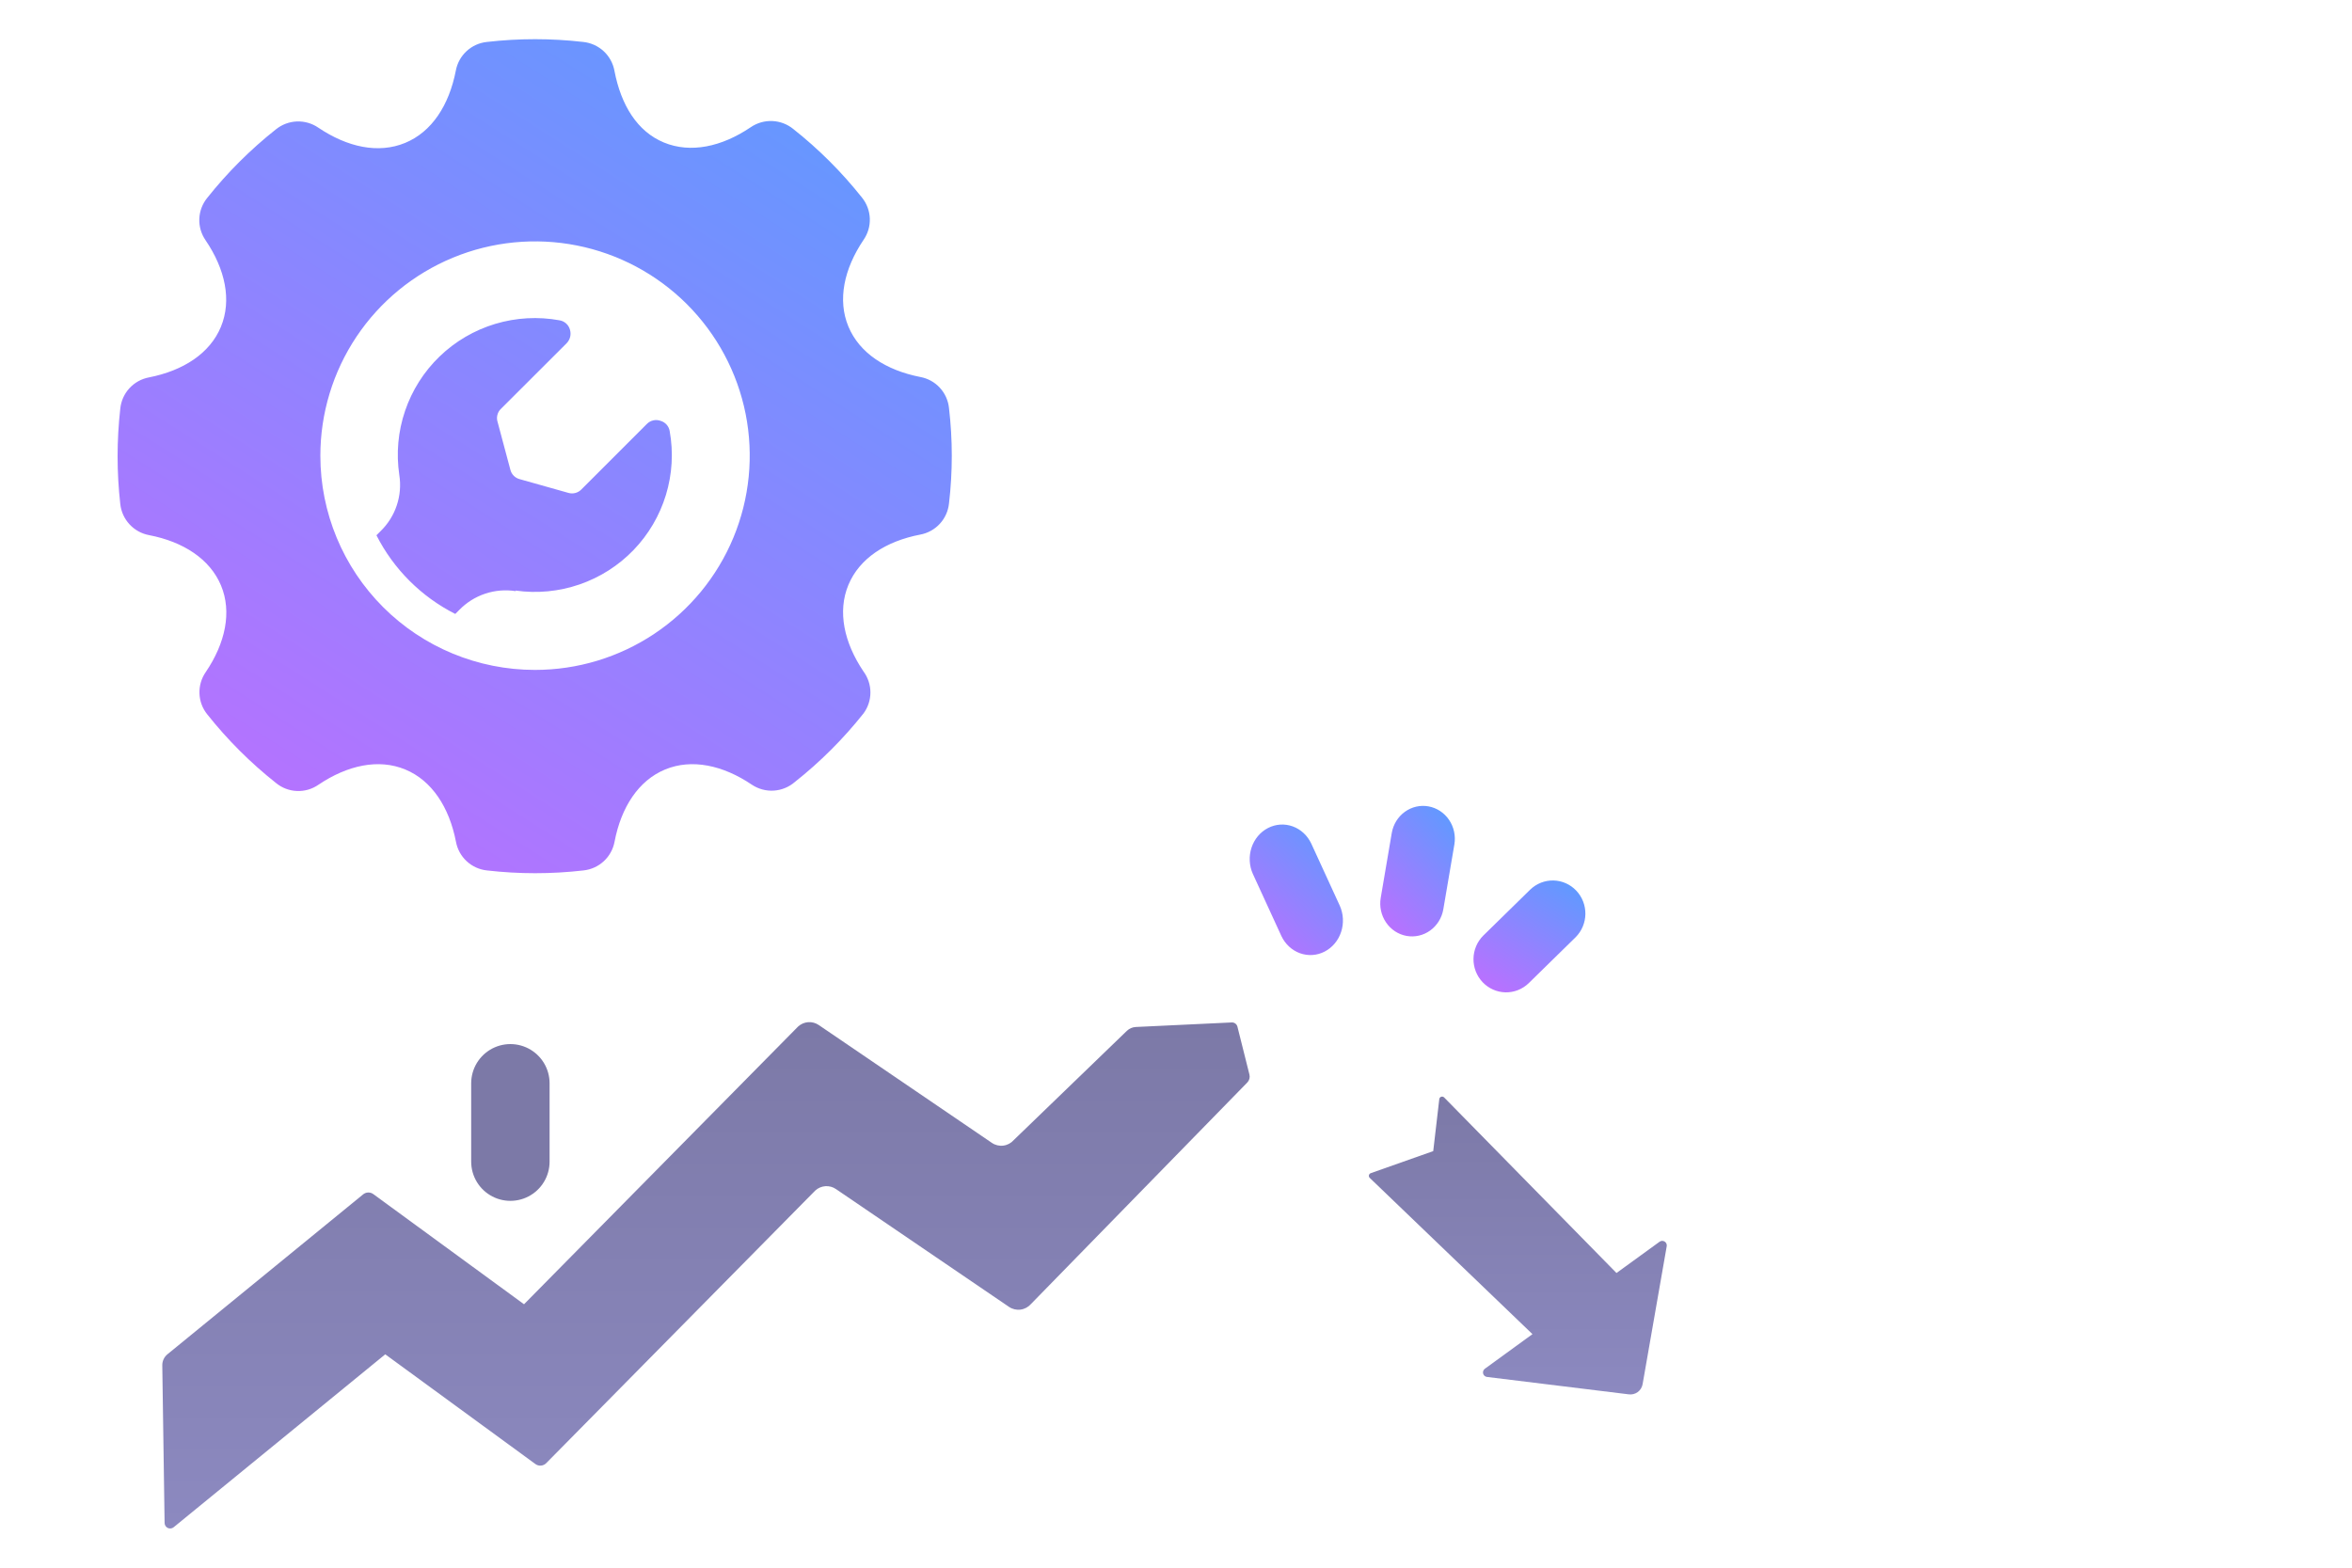
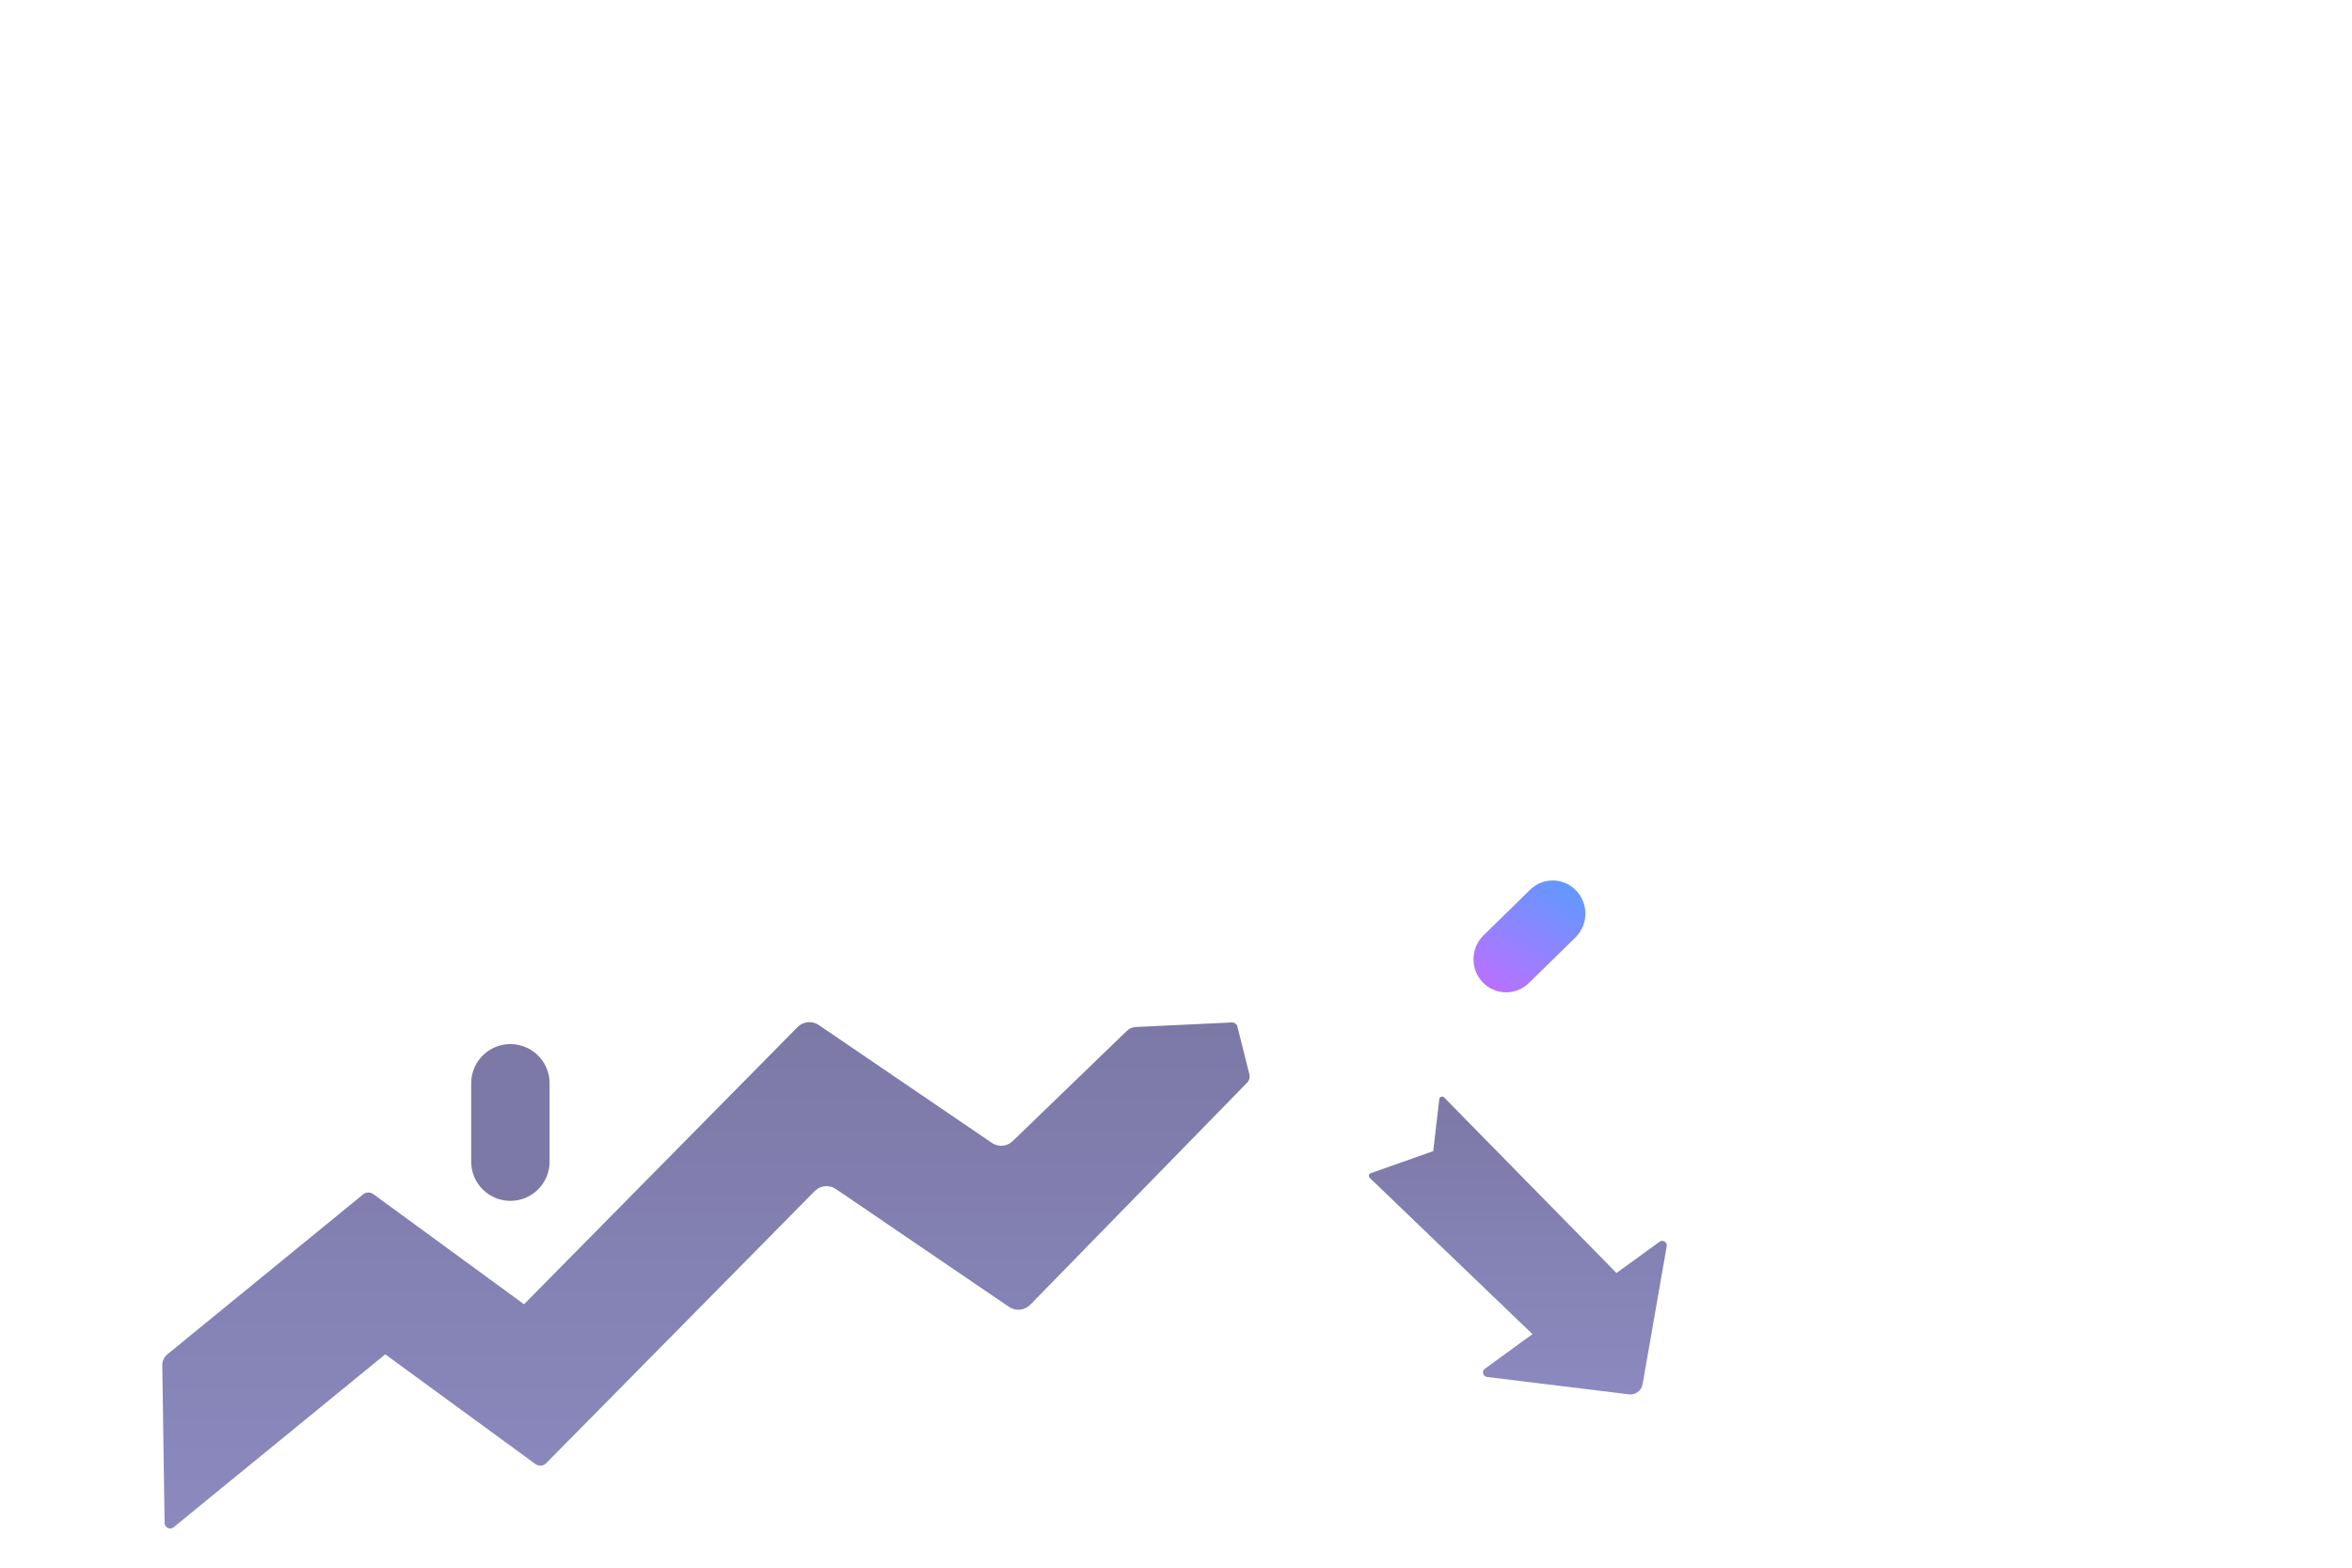
<svg xmlns="http://www.w3.org/2000/svg" width="120" height="80" viewBox="0 0 120 80" fill="none">
-   <path d="M70.445 45.818L71.008 42.51C71.083 42.072 71.323 41.683 71.675 41.428C72.027 41.173 72.463 41.073 72.886 41.15C73.309 41.227 73.685 41.475 73.932 41.839C74.179 42.203 74.276 42.654 74.203 43.092L73.639 46.401C73.564 46.838 73.324 47.227 72.972 47.482C72.62 47.737 72.185 47.837 71.761 47.76C71.338 47.683 70.962 47.435 70.715 47.071C70.468 46.707 70.371 46.257 70.445 45.818Z" fill="url(#paint0_linear_1349_627)" />
-   <path d="M65.375 47.762L63.921 44.595C63.733 44.176 63.709 43.695 63.853 43.256C63.998 42.818 64.299 42.458 64.692 42.255C65.085 42.051 65.538 42.021 65.952 42.17C66.366 42.319 66.708 42.636 66.903 43.052L68.357 46.219C68.545 46.639 68.569 47.12 68.424 47.558C68.28 47.996 67.978 48.356 67.585 48.559C67.192 48.763 66.74 48.793 66.326 48.644C65.912 48.495 65.57 48.178 65.375 47.762Z" fill="url(#paint1_linear_1349_627)" />
  <path d="M75.678 47.743L78.074 45.396C78.392 45.089 78.818 44.922 79.257 44.931C79.696 44.941 80.114 45.126 80.419 45.447C80.724 45.767 80.892 46.197 80.887 46.643C80.881 47.089 80.702 47.514 80.389 47.827L77.993 50.174C77.674 50.482 77.249 50.649 76.809 50.64C76.369 50.63 75.951 50.445 75.646 50.124C75.34 49.803 75.172 49.373 75.178 48.927C75.184 48.481 75.364 48.056 75.678 47.743Z" fill="url(#paint2_linear_1349_627)" />
  <path d="M73.124 58.742L73.433 56.088C73.436 56.061 73.447 56.035 73.464 56.014C73.481 55.993 73.504 55.977 73.53 55.968C73.555 55.959 73.583 55.958 73.61 55.964C73.636 55.97 73.661 55.984 73.68 56.003L82.474 64.962L84.673 63.366C84.71 63.339 84.754 63.324 84.8 63.322C84.847 63.321 84.892 63.333 84.931 63.357C84.97 63.382 85.001 63.417 85.02 63.459C85.039 63.501 85.044 63.548 85.037 63.594L83.808 70.627C83.782 70.792 83.691 70.941 83.556 71.039C83.42 71.138 83.251 71.178 83.085 71.152L75.865 70.266C75.819 70.26 75.776 70.241 75.741 70.21C75.706 70.18 75.681 70.139 75.669 70.094C75.658 70.049 75.66 70.002 75.676 69.958C75.691 69.914 75.72 69.876 75.757 69.849L78.187 68.082L69.884 60.108C69.867 60.091 69.853 60.069 69.846 60.046C69.839 60.022 69.838 59.997 69.843 59.973C69.848 59.949 69.86 59.927 69.876 59.909C69.892 59.89 69.913 59.876 69.936 59.868L73.124 58.742Z" fill="url(#paint3_linear_1349_627)" />
  <path d="M63.638 55.24C63.689 55.188 63.726 55.123 63.745 55.053C63.764 54.982 63.765 54.907 63.747 54.836L63.134 52.391C63.118 52.328 63.08 52.271 63.028 52.232C62.975 52.193 62.911 52.173 62.846 52.176L57.949 52.408C57.778 52.416 57.616 52.487 57.492 52.606L51.726 58.174C51.589 58.332 51.399 58.434 51.192 58.461C50.986 58.488 50.776 58.438 50.604 58.32L41.774 52.308C41.615 52.2 41.425 52.148 41.234 52.162C41.043 52.176 40.862 52.255 40.72 52.384L26.736 66.557L19.045 60.935C18.97 60.88 18.878 60.851 18.784 60.854C18.691 60.856 18.601 60.89 18.528 60.949L8.541 69.111C8.458 69.179 8.392 69.265 8.346 69.363C8.301 69.46 8.278 69.567 8.28 69.675L8.398 77.719C8.399 77.773 8.415 77.825 8.443 77.87C8.472 77.915 8.513 77.951 8.561 77.973C8.609 77.996 8.663 78.005 8.716 77.998C8.768 77.992 8.818 77.97 8.86 77.936L19.656 69.112L27.317 74.711C27.399 74.771 27.499 74.8 27.6 74.791C27.701 74.783 27.796 74.739 27.868 74.666L41.595 60.754C41.737 60.624 41.918 60.546 42.109 60.532C42.3 60.518 42.491 60.569 42.65 60.678L51.479 66.69C51.651 66.807 51.861 66.857 52.067 66.83C52.274 66.803 52.464 66.701 52.601 66.544L63.638 55.24Z" fill="url(#paint4_linear_1349_627)" />
  <line x1="26.04" y1="59.28" x2="26.04" y2="49.6" stroke="url(#paint5_linear_1349_627)" stroke-width="4" stroke-linecap="round" stroke-dasharray="4 8" />
-   <path fill-rule="evenodd" clip-rule="evenodd" d="M16.345 23.259C16.344 21.096 16.985 18.981 18.188 17.181C19.391 15.382 21.102 13.98 23.104 13.151C25.105 12.323 27.308 12.106 29.433 12.527C31.559 12.949 33.511 13.991 35.044 15.52C36.576 17.05 37.619 18.999 38.042 21.12C38.464 23.242 38.246 25.441 37.417 27.439C36.587 29.438 35.182 31.145 33.379 32.346C31.577 33.547 29.458 34.188 27.291 34.186C24.388 34.186 21.604 33.035 19.551 30.986C17.498 28.936 16.345 26.157 16.345 23.259ZM26.307 30.137C27.402 30.292 28.518 30.185 29.563 29.826C30.608 29.467 31.553 28.866 32.321 28.071C33.088 27.276 33.655 26.311 33.976 25.255C34.297 24.199 34.363 23.082 34.167 21.996C34.147 21.874 34.092 21.761 34.01 21.669C33.928 21.577 33.822 21.51 33.703 21.476C33.583 21.432 33.452 21.424 33.328 21.453C33.203 21.482 33.089 21.546 33 21.638L29.661 24.978C29.578 25.064 29.473 25.125 29.358 25.156C29.243 25.187 29.122 25.186 29.007 25.154L26.518 24.452C26.403 24.423 26.297 24.363 26.213 24.279C26.129 24.195 26.069 24.09 26.04 23.975L25.393 21.553C25.351 21.432 25.345 21.301 25.376 21.176C25.407 21.052 25.474 20.939 25.569 20.852L28.908 17.518C28.997 17.427 29.06 17.314 29.09 17.191C29.12 17.067 29.115 16.938 29.077 16.816C29.043 16.696 28.975 16.588 28.882 16.505C28.788 16.422 28.673 16.366 28.55 16.346C27.456 16.145 26.329 16.208 25.264 16.529C24.198 16.85 23.226 17.42 22.426 18.193C21.626 18.965 21.023 19.917 20.666 20.969C20.308 22.021 20.208 23.143 20.373 24.241C20.455 24.762 20.41 25.294 20.242 25.794C20.075 26.293 19.789 26.745 19.41 27.112L19.206 27.315C20.085 29.046 21.494 30.453 23.228 31.33L23.432 31.126C23.799 30.748 24.252 30.463 24.752 30.296C25.253 30.129 25.786 30.084 26.307 30.165V30.137ZM44.059 34.27C43.06 32.79 42.723 31.203 43.285 29.849C43.848 28.494 45.198 27.617 46.955 27.28C47.338 27.208 47.687 27.015 47.95 26.729C48.213 26.444 48.377 26.081 48.418 25.694C48.608 24.076 48.608 22.442 48.418 20.824C48.379 20.437 48.215 20.073 47.951 19.787C47.688 19.501 47.338 19.308 46.955 19.238C45.198 18.894 43.848 18.016 43.285 16.662C42.723 15.307 43.06 13.721 44.059 12.24C44.28 11.921 44.392 11.539 44.378 11.15C44.364 10.762 44.225 10.389 43.981 10.086C42.949 8.785 41.77 7.607 40.466 6.577C40.163 6.332 39.788 6.192 39.398 6.176C39.008 6.161 38.623 6.272 38.301 6.493C36.818 7.496 35.229 7.833 33.872 7.272C32.515 6.71 31.685 5.37 31.348 3.608C31.277 3.225 31.084 2.875 30.798 2.611C30.511 2.347 30.147 2.182 29.759 2.141C28.124 1.953 26.473 1.953 24.838 2.141C24.451 2.182 24.087 2.347 23.802 2.612C23.517 2.876 23.325 3.226 23.256 3.608C22.911 5.37 22.033 6.731 20.669 7.293C19.305 7.854 17.73 7.517 16.24 6.514C15.919 6.294 15.535 6.183 15.146 6.198C14.758 6.214 14.384 6.354 14.081 6.598C12.778 7.629 11.599 8.806 10.566 10.107C10.322 10.41 10.183 10.783 10.169 11.171C10.155 11.56 10.268 11.942 10.489 12.261C11.494 13.742 11.832 15.328 11.269 16.683C10.707 18.037 9.35 18.915 7.599 19.259C7.216 19.331 6.866 19.525 6.603 19.812C6.339 20.099 6.176 20.464 6.137 20.852C5.954 22.47 5.954 24.104 6.137 25.722C6.179 26.109 6.344 26.472 6.609 26.758C6.873 27.044 7.223 27.237 7.606 27.308C9.357 27.645 10.714 28.53 11.276 29.877C11.839 31.225 11.501 32.818 10.496 34.298C10.274 34.618 10.163 35 10.177 35.389C10.19 35.777 10.329 36.15 10.573 36.453C11.606 37.754 12.785 38.931 14.088 39.962C14.39 40.209 14.764 40.35 15.153 40.365C15.543 40.38 15.927 40.269 16.247 40.046C17.737 39.043 19.319 38.706 20.676 39.267C22.033 39.829 22.919 41.19 23.263 42.952C23.332 43.334 23.524 43.684 23.809 43.948C24.094 44.213 24.458 44.378 24.845 44.419C26.48 44.607 28.131 44.607 29.766 44.419C30.154 44.378 30.518 44.213 30.805 43.949C31.091 43.685 31.284 43.335 31.355 42.952C31.692 41.19 32.578 39.829 33.935 39.267C35.292 38.706 36.881 39.043 38.364 40.046C38.692 40.264 39.083 40.37 39.476 40.346C39.87 40.321 40.245 40.17 40.544 39.913C41.847 38.883 43.026 37.705 44.059 36.404C44.286 36.095 44.409 35.721 44.409 35.337C44.409 34.953 44.286 34.58 44.059 34.27Z" fill="url(#paint6_linear_1349_627)" />
  <defs>
    <linearGradient id="paint0_linear_1349_627" x1="73.799" y1="41.125" x2="69.143" y2="45.298" gradientUnits="userSpaceOnUse">
      <stop stop-color="#5D9BFF" />
      <stop offset="1" stop-color="#B871FF" />
    </linearGradient>
    <linearGradient id="paint1_linear_1349_627" x1="67.982" y1="42.077" x2="63.329" y2="47.291" gradientUnits="userSpaceOnUse">
      <stop stop-color="#5D9BFF" />
      <stop offset="1" stop-color="#B871FF" />
    </linearGradient>
    <linearGradient id="paint2_linear_1349_627" x1="80.245" y1="44.931" x2="76.605" y2="50.64" gradientUnits="userSpaceOnUse">
      <stop stop-color="#5D9BFF" />
      <stop offset="1" stop-color="#B871FF" />
    </linearGradient>
    <linearGradient id="paint3_linear_1349_627" x1="72.475" y1="55.96" x2="72.475" y2="71.16" gradientUnits="userSpaceOnUse">
      <stop stop-color="#7C79A7" />
      <stop offset="1" stop-color="#8C89C0" />
    </linearGradient>
    <linearGradient id="paint4_linear_1349_627" x1="17.899" y1="52.16" x2="17.899" y2="78" gradientUnits="userSpaceOnUse">
      <stop stop-color="#7C79A7" />
      <stop offset="1" stop-color="#8C89C0" />
    </linearGradient>
    <linearGradient id="paint5_linear_1349_627" x1="28.04" y1="58.908" x2="29.04" y2="58.908" gradientUnits="userSpaceOnUse">
      <stop stop-color="#7C79A7" />
      <stop offset="1" stop-color="#8C89C0" />
    </linearGradient>
    <linearGradient id="paint6_linear_1349_627" x1="43.772" y1="2" x2="16.64" y2="44.56" gradientUnits="userSpaceOnUse">
      <stop stop-color="#5D9BFF" />
      <stop offset="1" stop-color="#B871FF" />
    </linearGradient>
  </defs>
</svg>